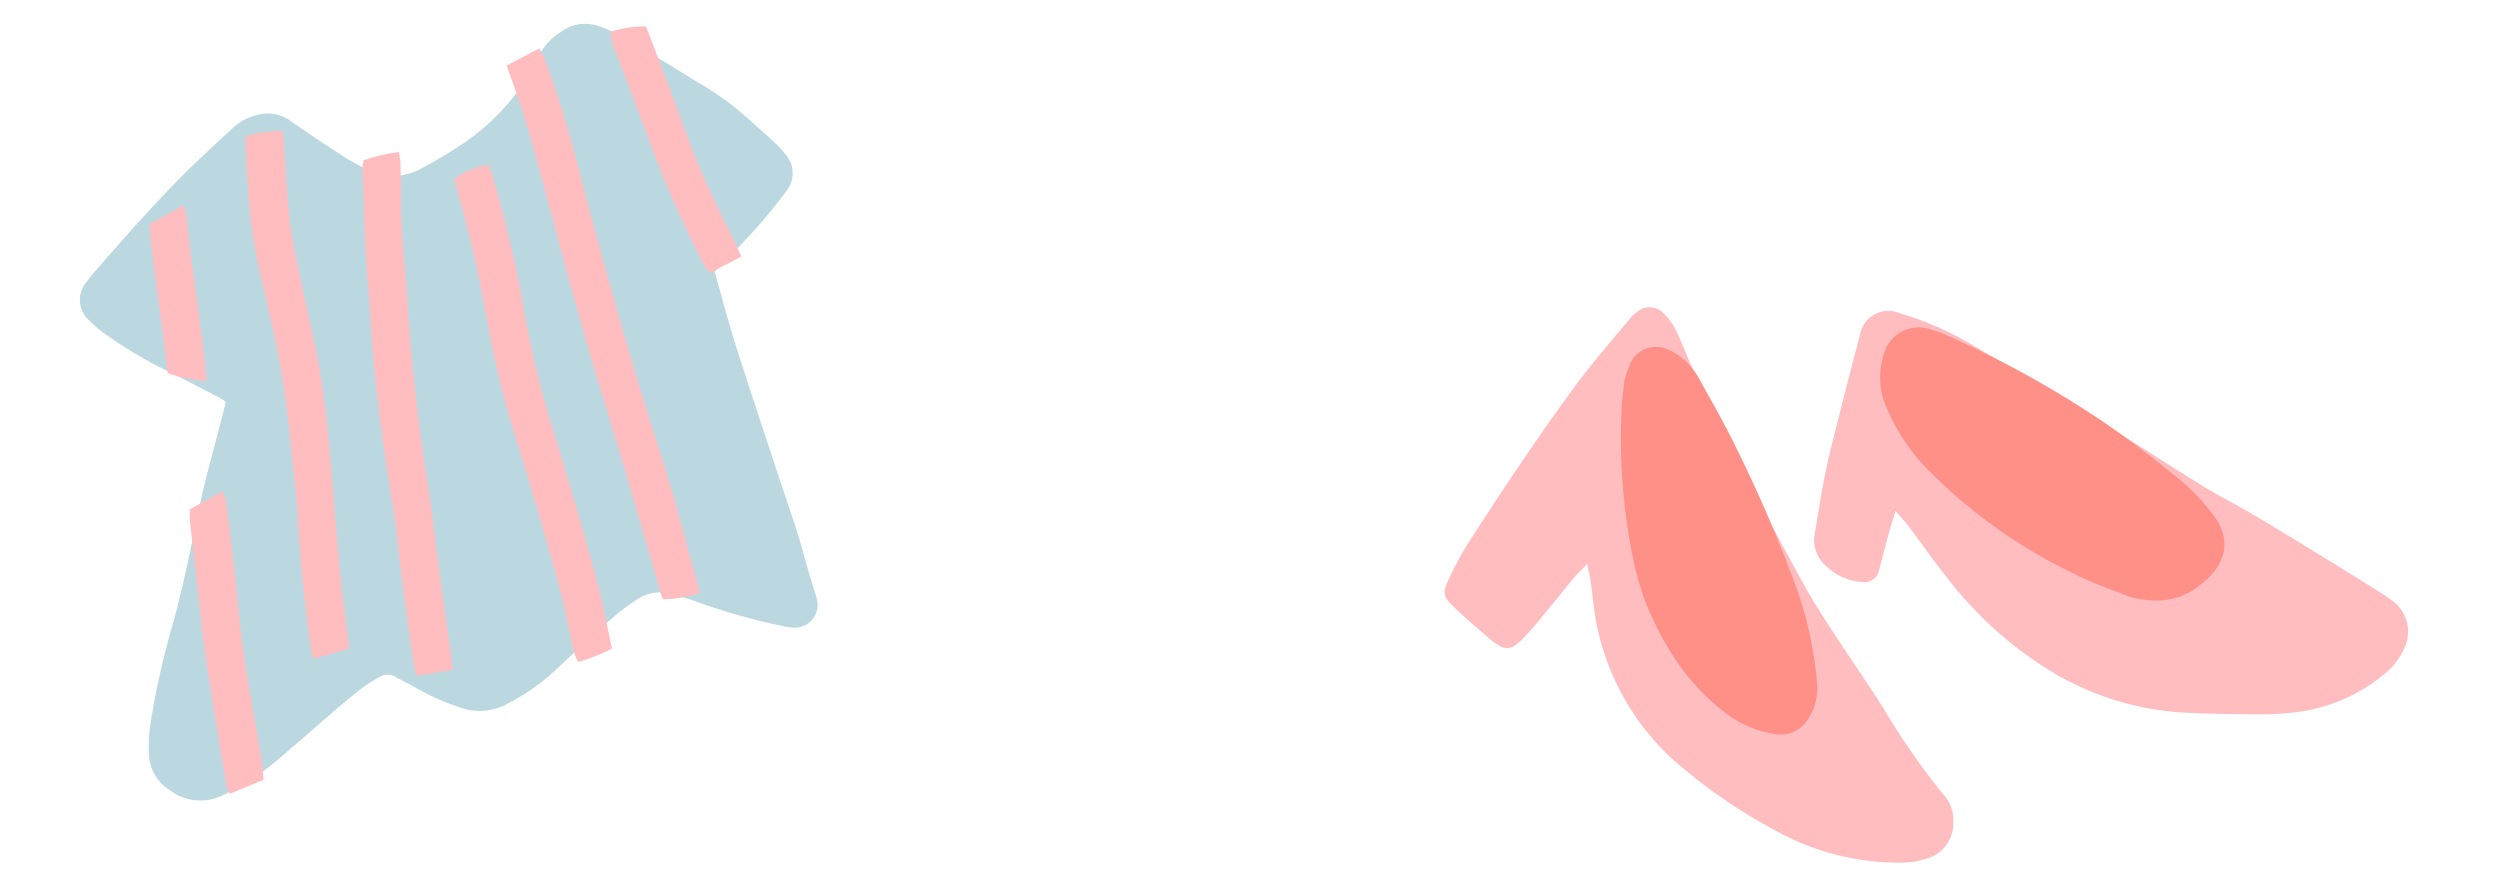
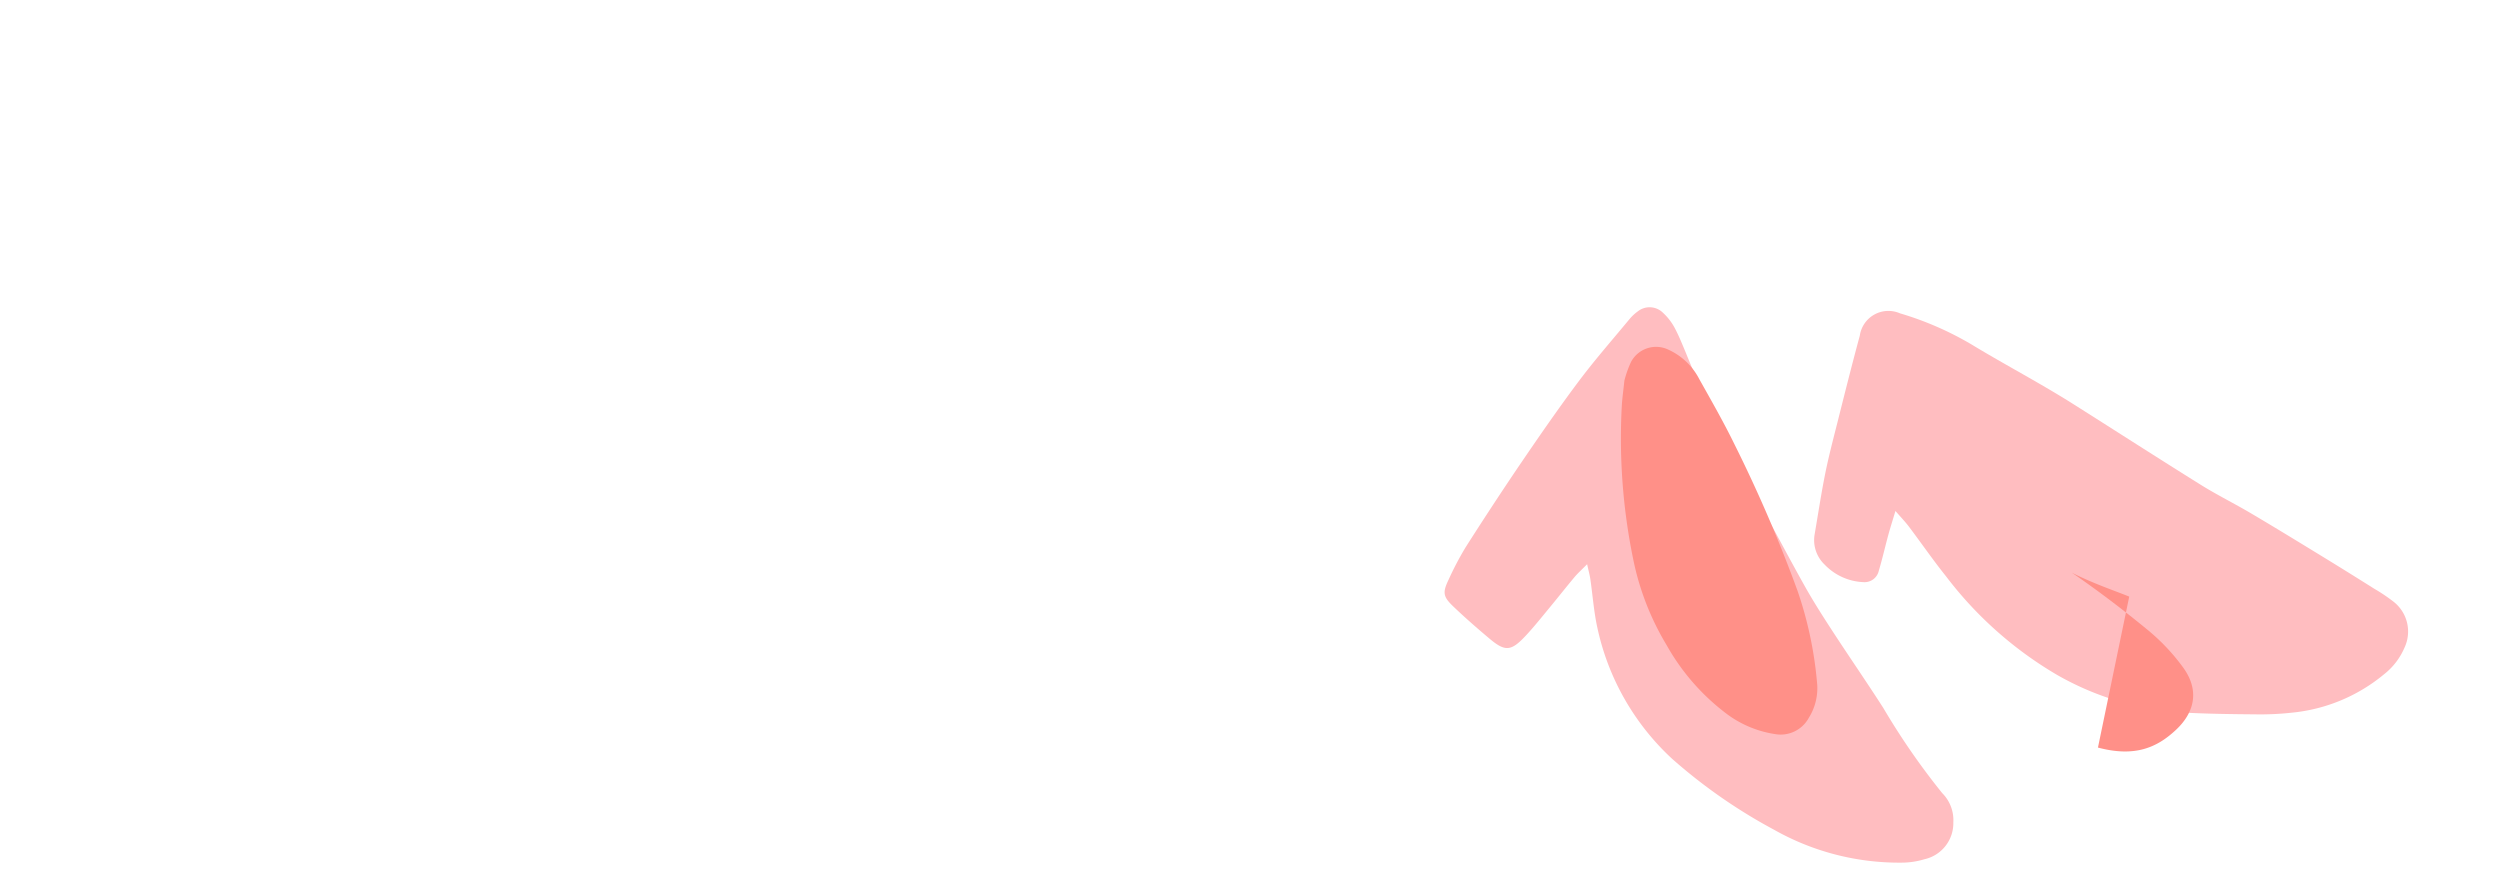
<svg xmlns="http://www.w3.org/2000/svg" width="247" height="88" viewBox="0 0 247 88">
  <defs>
    <clipPath id="clip-path">
      <rect id="長方形_569" data-name="長方形 569" width="247" height="88" transform="translate(64 1169)" fill="#fff" stroke="#707070" stroke-width="1" />
    </clipPath>
    <clipPath id="clip-path-2">
-       <rect id="長方形_567" data-name="長方形 567" width="80" height="80" transform="translate(753 893)" fill="none" />
-     </clipPath>
+       </clipPath>
    <clipPath id="clip-path-3">
      <rect id="長方形_568" data-name="長方形 568" width="120" height="60" transform="translate(826 1055)" fill="none" />
    </clipPath>
  </defs>
  <g id="マスクグループ_146" data-name="マスクグループ 146" transform="translate(-64 -1169)" clip-path="url(#clip-path)">
    <g id="グループ_7598" data-name="グループ 7598" transform="translate(-7)">
      <g id="マスクグループ_144" data-name="マスクグループ 144" transform="translate(-678 276)" clip-path="url(#clip-path-2)">
        <g id="グループ_7596" data-name="グループ 7596" transform="translate(743.714 916.083) rotate(-21)">
-           <path id="パス_10939" data-name="パス 10939" d="M69.5,30.71c-.223,2.514-.5,4.971-.648,7.436-.241,3.887-.405,7.778-.593,11.67-.129,2.68-.229,5.363-.372,8.043-.058,1.1-.2,2.2-.289,3.3-.068.785-.121,1.572-.184,2.358a7.256,7.256,0,0,1-.116,1.25,2.246,2.246,0,0,1-3.077,1.585,5.684,5.684,0,0,1-1.094-.62,61.808,61.808,0,0,1-6.825-5.093c-.662-.6-1.389-1.128-2.1-1.662a4.052,4.052,0,0,0-3.429-.79A22.118,22.118,0,0,0,47.889,59q-3.475,1.3-6.909,2.717a21.544,21.544,0,0,1-5.945,1.517A5.841,5.841,0,0,1,30.5,61.827a24.146,24.146,0,0,1-3.221-3.242c-.5-.609-1.044-1.186-1.548-1.793a1.536,1.536,0,0,0-1.549-.556,15.393,15.393,0,0,0-1.7.325c-1.06.312-2.11.659-3.15,1.029-2.68.953-5.344,1.953-8.032,2.882a22.82,22.82,0,0,1-5.722,1.111,4.993,4.993,0,0,1-4.7-2.355A4.365,4.365,0,0,1,.2,55.317a14.966,14.966,0,0,1,1.254-2.883A81.809,81.809,0,0,1,7.141,43.9c2.318-3.135,4.379-6.439,6.492-9.712,1.625-2.518,3.444-4.911,5.177-7.36.33-.465.656-.932,1-1.412a5.818,5.818,0,0,0-.393-.565c-1.472-1.649-2.929-3.313-4.433-4.933a43.035,43.035,0,0,1-3.867-4.987,10.087,10.087,0,0,1-.989-1.791,2.718,2.718,0,0,1,1.2-3.79c.439-.291.9-.544,1.368-.79,3.867-2.039,7.738-4.074,11.744-5.83,1.88-.824,3.793-1.578,5.7-2.331A5.375,5.375,0,0,1,33.086.08a3.825,3.825,0,0,1,2.675,1.754C36.932,3.584,38.163,5.295,39.4,7c.494.678,1.063,1.305,1.623,1.932a5.683,5.683,0,0,0,5.282,1.845,46.834,46.834,0,0,0,4.662-.825,22.235,22.235,0,0,0,8.736-4.26,5.047,5.047,0,0,0,.825-.732,5.83,5.83,0,0,1,3.257-1.8,4,4,0,0,1,3.711.783,7.967,7.967,0,0,1,1.134,1.092q1.621,1.936,3.19,3.914c1.013,1.281,1.972,2.6,2.985,3.88a29.3,29.3,0,0,1,3.252,5.034c.473.942.979,1.867,1.438,2.816a10.521,10.521,0,0,1,.711,1.751,2.805,2.805,0,0,1-1.279,3.413c-1.333.843-2.7,1.636-4.108,2.357-1.683.863-3.42,1.623-5.318,2.517" transform="translate(0 0)" fill="#bbd8e1" />
          <path id="パス_10940" data-name="パス 10940" d="M4.492.415,8.1,0c.047.47.111.822.113,1.174A100.3,100.3,0,0,1,7.463,12.5c-1.1,9.773-2.008,19.564-2.551,29.389-.242,4.408-.779,8.8-1.186,13.2-.024.252-.082.5-.139.83A13.49,13.49,0,0,1,0,55.2c0-.372-.013-.685.016-.993.677-7.067,1.2-14.146,1.7-21.23.481-6.87,1.265-13.72,1.969-20.574.378-3.664.748-7.324.764-11.012,0-.258.023-.517.045-.977" transform="translate(53.139 3.904)" fill="#ffbdc0" />
          <path id="パス_10941" data-name="パス 10941" d="M3.7,50.874A23.9,23.9,0,0,1,0,50.525c.173-.832.313-1.6.5-2.365Q1.86,42.473,3.623,36.9c.711-2.26,1.3-4.559,1.9-6.851A95.2,95.2,0,0,0,7.873,19.412c.284-1.979.612-3.953.856-5.938a44.963,44.963,0,0,1,1.443-6.951C10.7,4.7,11.3,2.9,11.88,1.1c.11-.344.254-.678.41-1.1A11.042,11.042,0,0,1,15.9.83c-.118.423-.207.767-.31,1.107-.719,2.368-1.5,4.719-2.139,7.108-.431,1.622-.691,3.294-.964,4.954-.468,2.856-.867,5.725-1.336,8.581a86.23,86.23,0,0,1-2.2,9.214c-1.136,4.056-2.36,8.088-3.494,12.145-.552,1.977-.985,3.987-1.476,5.98-.074.3-.176.588-.286.955" transform="translate(18.744 1.62)" fill="#ffbdc0" />
          <path id="パス_10942" data-name="パス 10942" d="M3.526,50.158l-3.505-.7a4.105,4.105,0,0,1,0-.787C.937,44.349,2,40.059,3.108,35.778c.607-2.341,1.042-4.725,1.578-7.087C5.78,23.866,6.986,19.07,8.5,14.356c.614-1.9,1.11-3.845,1.733-5.744.887-2.7,1.837-5.378,2.769-8.061A3.275,3.275,0,0,1,13.33,0a16.626,16.626,0,0,1,3.531.486,7.261,7.261,0,0,1-.194.958q-.473,1.34-.99,2.664c-1.192,3.045-2.01,6.21-2.961,9.331-.675,2.215-1.37,4.425-1.989,6.655C9.645,24,8.673,27.93,7.838,31.9c-.6,2.83-1.346,5.628-2.013,8.444C5.193,43,4.583,45.671,3.961,48.334c-.131.559-.267,1.118-.435,1.824" transform="translate(27.742 8.005)" fill="#ffbdc0" />
          <path id="パス_10943" data-name="パス 10943" d="M9.382.17c0,.288.016.591-.008.89A116.529,116.529,0,0,1,7.571,14.5,99.3,99.3,0,0,0,5.913,27.48c-.333,4.93-.761,9.857-1.244,14.776-.225,2.294-.674,4.567-1.029,6.9a15.719,15.719,0,0,1-3.575.034,5.548,5.548,0,0,1-.05-1.061c.32-2.292.761-4.57.984-6.87.46-4.764.884-9.532,1.184-14.308A95.963,95.963,0,0,1,3.83,13.972,122.8,122.8,0,0,0,5.548,1.791C5.6,1.271,5.666.754,5.723.26A7.769,7.769,0,0,1,9.382.17" transform="translate(43.047 12.674)" fill="#ffbdc0" />
-           <path id="パス_10944" data-name="パス 10944" d="M3.662,28.05.09,28.16a2.629,2.629,0,0,1-.078-.748c.9-4.381,1.775-8.768,2.746-13.133.549-2.465,1.265-4.891,1.9-7.337.464-1.782.911-3.568,1.381-5.35.092-.349.25-.68.41-1.1L10.123,0a5.273,5.273,0,0,1-.039.974C9.561,3.121,9.031,5.266,8.477,7.407c-.7,2.7-1.494,5.378-2.118,8.095-.708,3.076-1.26,6.187-1.9,9.279a19.516,19.516,0,0,1-.795,3.27" transform="translate(6.237 33.546)" fill="#ffbdc0" />
          <path id="パス_10945" data-name="パス 10945" d="M4.462,25.363l-3.5.405a4.478,4.478,0,0,1-.255-.858A110.72,110.72,0,0,1,.018,12.469C.112,9.053.055,5.631.1,2.211A4.872,4.872,0,0,1,.359,0,11.915,11.915,0,0,1,3.764.74c.016.3.044.554.042.809-.027,3.84-.032,7.681-.1,11.521-.061,3.535.318,7.038.607,10.55.044.523.089,1.045.147,1.743" transform="translate(68.064 4.889)" fill="#ffbdc0" />
          <path id="パス_10946" data-name="パス 10946" d="M3.694.51,7.423,0a7.607,7.607,0,0,1-.137,1.155C5.83,6.363,4.833,11.689,3.315,17A13.252,13.252,0,0,1,0,14.913C1.2,10.335,2.139,5.7,3.387,1.136A3.268,3.268,0,0,1,3.694.51" transform="translate(15.465 5.784)" fill="#ffbdc0" />
        </g>
      </g>
      <g id="マスクグループ_145" data-name="マスクグループ 145" transform="translate(-624 142)" clip-path="url(#clip-path-3)">
        <g id="グループ_7597" data-name="グループ 7597" transform="translate(844.51 1050.5) rotate(11)">
          <path id="パス_10947" data-name="パス 10947" d="M7.515,19.283c-.1,1.016-.187,1.743-.241,2.474-.089,1.209-.125,2.424-.245,3.63a1.441,1.441,0,0,1-1.261,1.4,5.623,5.623,0,0,1-4.106-.966A3.339,3.339,0,0,1,.122,23.169C.078,21.125-.011,19.082,0,17.038c.01-1.742.123-3.487.22-5.228.162-2.951.316-5.9.534-8.848A2.858,2.858,0,0,1,4.234.03,31.435,31.435,0,0,1,11.756,1.7c2.484.918,5.009,1.724,7.512,2.592,1.144.4,2.287.806,3.414,1.246,4.656,1.815,9.3,3.67,13.965,5.456,1.765.675,3.6,1.176,5.381,1.809,2.567.912,5.119,1.865,7.672,2.816q2.872,1.072,5.73,2.183a17.023,17.023,0,0,1,2.089.883A3.739,3.739,0,0,1,59.473,22.9a6.7,6.7,0,0,1-1.5,3.022,16.81,16.81,0,0,1-8.214,5.452,28.488,28.488,0,0,1-3.531.854c-2.31.43-4.621.847-6.947,1.173a28.5,28.5,0,0,1-12.991-1.263,37.725,37.725,0,0,1-12.636-7.471c-1.56-1.323-3.024-2.758-4.546-4.127-.43-.386-.908-.719-1.593-1.257" transform="translate(34.699)" fill="#ffbdc0" />
          <path id="パス_10948" data-name="パス 10948" d="M13.316,26.134c-.413.625-.731,1.041-.982,1.493-.625,1.128-1.213,2.276-1.83,3.408C9.923,32.1,9.362,33.181,8.72,34.209c-1.136,1.821-1.7,1.973-3.5.966C3.827,34.4,2.446,33.6,1.106,32.737-.051,31.991-.177,31.6.169,30.261a30.833,30.833,0,0,1,1.045-3.483q1.791-4.552,3.709-9.051C6.242,14.662,7.578,11.6,9.029,8.6c1.155-2.386,2.492-4.681,3.763-7.01a4.464,4.464,0,0,1,.662-.92A1.876,1.876,0,0,1,15.933.319,5.658,5.658,0,0,1,17.3,1.5c.577.7,1.07,1.47,1.576,2.226A116.111,116.111,0,0,0,27.4,15.237c2.536,2.922,4.933,5.963,7.433,8.916,1.126,1.329,2.332,2.594,3.543,3.846,2.11,2.179,4.282,4.3,6.376,6.494a69.983,69.983,0,0,0,7.321,7.149A3.782,3.782,0,0,1,53.7,44.27a3.651,3.651,0,0,1-2.121,4.125,7.769,7.769,0,0,1-2.129.752,25.114,25.114,0,0,1-13.012-.789,52.9,52.9,0,0,1-11.2-4.947,24.688,24.688,0,0,1-9.764-11.386c-.625-1.458-1.04-3.007-1.566-4.509-.141-.4-.334-.783-.592-1.381" transform="translate(0 4.125)" fill="#ffbdc0" />
-           <path id="パス_10949" data-name="パス 10949" d="M28.424,22.18c-1.381-.278-3.753-.584-6.025-1.244A51.546,51.546,0,0,1,6.884,13.922,19.536,19.536,0,0,1,1.108,8.094,7.225,7.225,0,0,1,.045,3.457,3.565,3.565,0,0,1,4.105.009,9.491,9.491,0,0,1,5.794.275,101.877,101.877,0,0,1,22.588,5.708c2.872,1.248,5.693,2.64,8.449,4.131a20.1,20.1,0,0,1,4.15,2.98c1.927,1.8,2.037,4,.48,6.162-1.529,2.123-3.514,3.458-7.242,3.2" transform="translate(38.079 1.002)" fill="#ff9088" />
+           <path id="パス_10949" data-name="パス 10949" d="M28.424,22.18c-1.381-.278-3.753-.584-6.025-1.244c2.872,1.248,5.693,2.64,8.449,4.131a20.1,20.1,0,0,1,4.15,2.98c1.927,1.8,2.037,4,.48,6.162-1.529,2.123-3.514,3.458-7.242,3.2" transform="translate(38.079 1.002)" fill="#ff9088" />
          <path id="パス_10950" data-name="パス 10950" d="M0,3.9A10.531,10.531,0,0,1,.293,1.968,2.8,2.8,0,0,1,3.684.076,6.419,6.419,0,0,1,7.234,2.348c1.6,1.888,3.223,3.767,4.71,5.747A139,139,0,0,1,20.786,21.08a37.991,37.991,0,0,1,3.564,8.389,5.5,5.5,0,0,1-.1,3.645,3.167,3.167,0,0,1-3,2.235A10.616,10.616,0,0,1,16.007,34.2a21.807,21.807,0,0,1-6.924-5.437,26.634,26.634,0,0,1-4.86-7.7A59.188,59.188,0,0,1,.2,6.216C.122,5.555.085,4.889,0,3.9" transform="translate(13.469 7.844)" fill="#ff9088" />
        </g>
      </g>
    </g>
  </g>
</svg>